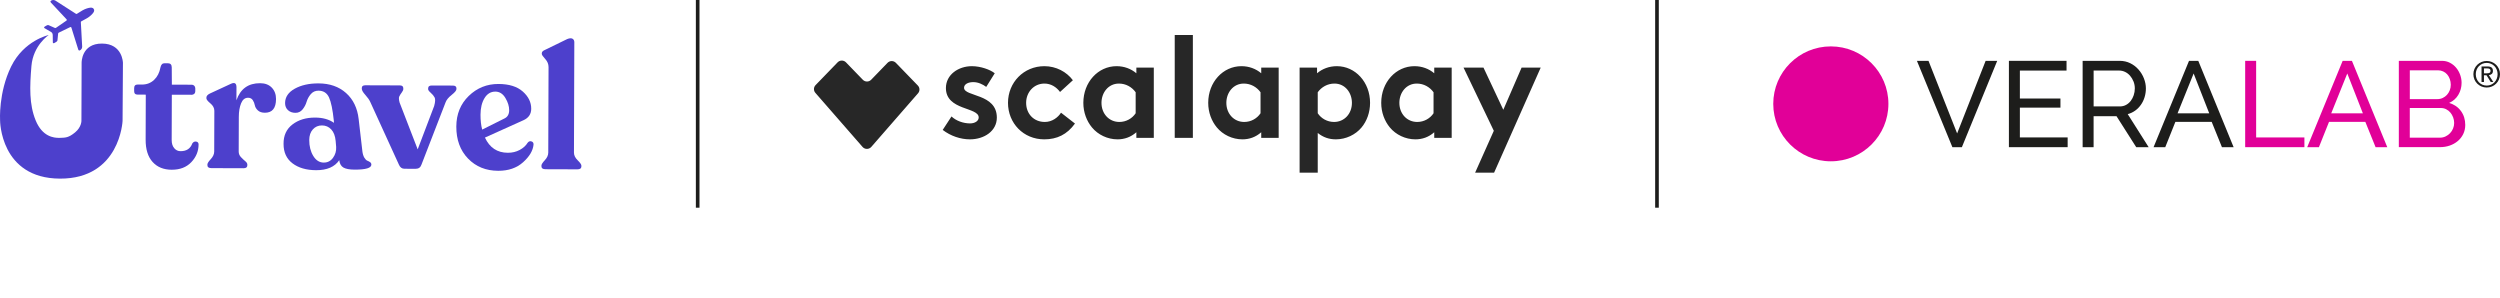
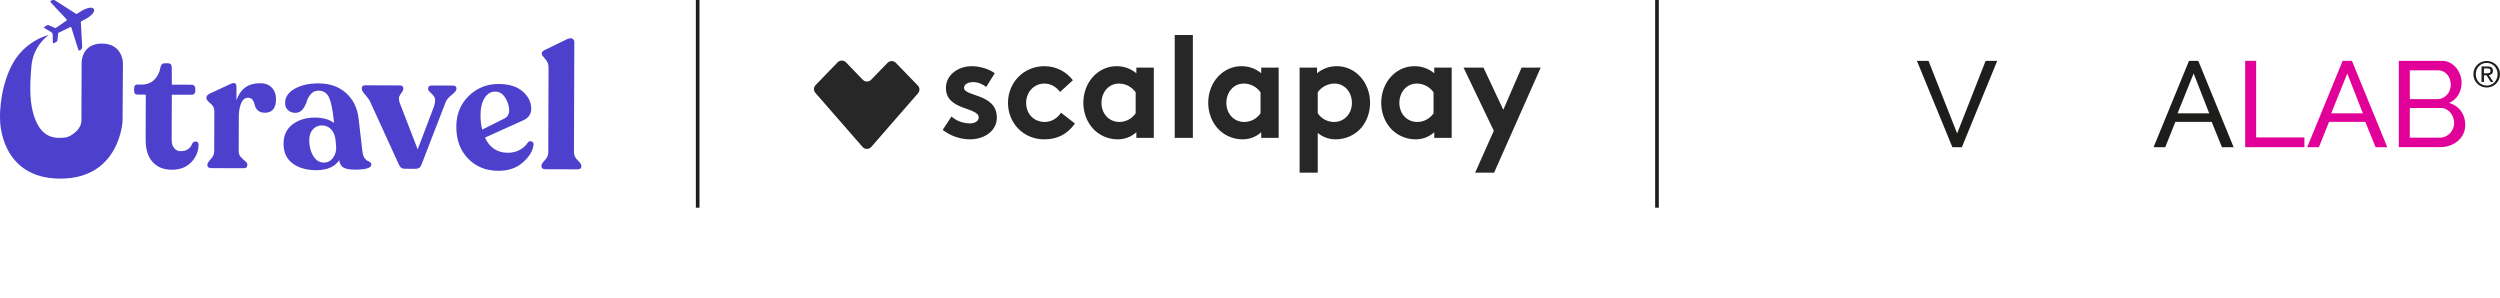
<svg xmlns="http://www.w3.org/2000/svg" width="688" height="82" viewBox="0 0 688 82" fill="none">
  <path d="M22.461 17.251C22.461 17.251 22.375 11.972 28.063 11.99C33.748 12.009 33.833 17.289 33.833 17.289L33.731 33.281C33.731 33.281 33.04 49.211 16.52 49.158C-0.001 49.102 0.022 33.118 0.022 33.118C0.022 33.118 -0.46 25.501 3.066 18.304C6.591 11.106 13.4 9.636 13.4 9.636C13.4 9.636 9.125 12.483 8.651 18.169C8.174 23.854 8.008 28.725 9.82 33.148C11.634 37.57 14.729 37.986 16.403 37.94C18.078 37.895 18.891 37.897 20.672 36.43C22.453 34.964 22.409 33.237 22.409 33.237L22.461 17.245V17.251Z" fill="#4D40CC" />
  <path d="M24.845 2.108C24.362 2.174 23.59 2.347 22.719 2.846C22.307 3.083 21.496 3.589 21.161 3.803C21.084 3.851 20.986 3.851 20.911 3.803C20.911 3.803 15.532 0.348 15.401 0.263C15.232 0.154 14.741 -0.224 14.034 0.188C14.034 0.188 13.71 0.4 14.009 0.706C14.236 0.937 17.502 4.439 18.323 5.326C18.419 5.43 18.4 5.594 18.284 5.675C18.284 5.675 15.469 7.618 15.436 7.637C15.357 7.68 15.261 7.759 15.041 7.664C14.702 7.518 13.398 6.934 13.398 6.934C13.398 6.934 13.185 6.805 12.811 7.023C12.412 7.256 12.328 7.304 12.328 7.304C12.328 7.304 11.902 7.549 12.301 7.776C12.74 8.028 13.566 8.508 14.084 8.824C14.55 9.107 14.511 9.663 14.511 9.663C14.511 9.663 14.537 11.117 14.54 11.622C14.54 12.082 14.964 11.832 14.964 11.832C14.964 11.832 15.047 11.782 15.447 11.552C15.821 11.333 15.815 11.086 15.815 11.086C15.815 11.086 15.95 9.663 15.992 9.297C16.019 9.057 16.133 9.014 16.212 8.966C16.245 8.947 19.324 7.46 19.324 7.46C19.451 7.397 19.605 7.462 19.646 7.597C20.012 8.747 21.444 13.318 21.533 13.63C21.649 14.041 21.997 13.863 21.997 13.863C22.702 13.451 22.617 12.837 22.604 12.637C22.596 12.481 22.247 6.097 22.247 6.097C22.242 6.008 22.29 5.923 22.369 5.881C22.721 5.696 23.561 5.24 23.971 4.999C24.836 4.489 25.367 3.903 25.664 3.516C26.018 3.056 25.939 2.621 25.795 2.501C25.762 2.316 25.423 2.033 24.847 2.114L24.845 2.108Z" fill="#4D40CC" />
  <path d="M47.267 46.714C45.039 46.708 43.279 45.995 41.995 44.57C40.71 43.149 40.069 41.098 40.08 38.423L40.119 26.044L37.871 26.036C37.232 26.036 36.918 25.717 36.92 25.079V24.265C36.924 23.596 37.24 23.263 37.879 23.265L39.077 23.269C40.379 23.273 41.49 22.845 42.403 21.988C43.312 21.131 43.895 19.986 44.157 18.551C44.319 17.79 44.685 17.405 45.261 17.407H46.214C46.917 17.413 47.267 17.798 47.264 18.562L47.296 23.294L52.791 23.313C53.047 23.313 53.27 23.408 53.459 23.6C53.648 23.795 53.746 24.032 53.744 24.319V25.133C53.74 25.416 53.642 25.649 53.451 25.823C53.26 25.998 53.037 26.083 52.781 26.081L47.285 26.063L47.246 38.537C47.244 39.459 47.47 40.203 47.93 40.761C48.392 41.318 48.97 41.601 49.673 41.603C51.329 41.61 52.413 40.896 52.927 39.463C53.216 39.051 53.574 38.885 54.006 38.966C54.435 39.049 54.651 39.311 54.649 39.758C54.643 41.605 53.977 43.228 52.65 44.624C51.323 46.024 49.528 46.718 47.264 46.71L47.267 46.714Z" fill="#4D40CC" />
  <path d="M71.581 22.897C72.95 22.901 74.021 23.308 74.801 24.124C75.582 24.939 75.966 25.986 75.962 27.259C75.954 29.776 74.93 31.032 72.894 31.026C72.066 31.024 71.421 30.807 70.959 30.375C70.498 29.942 70.223 29.474 70.127 28.96C70.036 28.455 69.842 27.983 69.559 27.55C69.272 27.117 68.842 26.903 68.27 26.901C67.411 26.899 66.77 27.406 66.352 28.424C65.936 29.445 65.726 30.685 65.722 32.151L65.69 41.705C65.69 42.282 65.886 42.783 66.281 43.211C66.681 43.644 67.076 44.018 67.471 44.339C67.87 44.659 68.068 44.979 68.066 45.298V45.489C68.064 46.03 67.712 46.3 67.013 46.298L58.171 46.269C57.441 46.267 57.075 45.992 57.077 45.454V45.262C57.077 44.944 57.391 44.451 58.011 43.783C58.635 43.116 58.949 42.417 58.951 41.682L58.986 30.502C58.988 29.736 58.626 29.05 57.892 28.444C57.162 27.835 56.798 27.371 56.8 27.053V26.861C56.8 26.414 57.137 26.034 57.807 25.717L63.548 23.061C64.569 22.587 65.081 22.907 65.077 24.022L65.064 27.604C66.156 24.453 68.326 22.886 71.577 22.897H71.581Z" fill="#4D40CC" />
  <path d="M99.722 41.622C99.817 42.356 99.998 42.945 100.264 43.392C100.535 43.84 100.814 44.118 101.099 44.231C101.386 44.345 101.642 44.478 101.864 44.638C102.085 44.798 102.197 45.025 102.197 45.308C102.195 46.234 100.664 46.691 97.604 46.681C96.204 46.677 95.178 46.486 94.525 46.119C93.872 45.751 93.483 45.073 93.361 44.085C92.11 45.928 89.989 46.847 86.993 46.837C84.318 46.829 82.153 46.198 80.501 44.952C78.849 43.702 78.026 41.915 78.034 39.59C78.011 37.3 78.829 35.517 80.491 34.246C82.151 32.979 84.227 32.349 86.708 32.357C88.811 32.363 90.548 32.844 91.915 33.805L91.869 33.233C91.559 30.206 91.12 28.07 90.552 26.824C89.98 25.582 89.011 24.956 87.642 24.952C86.783 24.95 86.078 25.266 85.535 25.902C84.992 26.539 84.609 27.238 84.38 27.999C84.156 28.765 83.788 29.464 83.278 30.1C82.766 30.737 82.113 31.053 81.314 31.051C80.455 31.049 79.763 30.797 79.236 30.302C78.712 29.807 78.454 29.164 78.456 28.367C78.463 26.712 79.349 25.391 81.121 24.409C82.889 23.427 85.065 22.94 87.648 22.949C90.735 22.959 93.269 23.841 95.239 25.603C97.209 27.358 98.363 29.755 98.704 32.782L99.726 41.624L99.722 41.622ZM89.102 44.742C90.157 44.746 90.997 44.314 91.638 43.436C92.279 42.562 92.57 41.568 92.512 40.453L92.372 38.781C92.248 37.412 91.844 36.359 91.162 35.623C90.48 34.889 89.629 34.52 88.609 34.518C87.59 34.514 86.754 34.878 86.097 35.606C85.441 36.339 85.111 37.31 85.106 38.521C85.1 40.239 85.471 41.707 86.215 42.918C86.958 44.133 87.921 44.74 89.098 44.744L89.102 44.742Z" fill="#4D40CC" />
  <path d="M124.611 23.55C125.28 23.552 125.613 23.806 125.611 24.315V24.509C125.611 24.889 125.18 25.422 124.317 26.102C123.452 26.784 122.892 27.458 122.639 28.126L115.986 45.31C115.726 46.076 115.2 46.454 114.403 46.452L111.3 46.442C110.597 46.44 110.087 46.057 109.771 45.289L101.897 28.059C101.644 27.488 101.19 26.841 100.539 26.123C99.888 25.401 99.564 24.837 99.566 24.424V24.23C99.568 23.72 99.888 23.469 100.525 23.471L110.033 23.502C110.671 23.502 110.988 23.772 110.988 24.317V24.509C110.988 24.762 110.842 25.081 110.557 25.463C110.268 25.844 110.045 26.2 109.885 26.535C109.725 26.87 109.754 27.438 109.973 28.23L114.948 41.104L119.483 29.172C119.801 28.026 119.839 27.23 119.585 26.78C119.329 26.335 118.973 25.911 118.516 25.513C118.054 25.112 117.821 24.783 117.823 24.532V24.34C117.825 23.795 118.16 23.529 118.83 23.531L124.613 23.55H124.611Z" fill="#4D40CC" />
  <path d="M145.206 39.288C145.495 38.907 145.845 38.781 146.256 38.91C146.672 39.038 146.862 39.342 146.829 39.816C146.664 41.472 145.701 43.087 143.943 44.661C142.188 46.23 139.906 47.012 137.104 47.003C133.728 46.993 130.959 45.868 128.8 43.632C126.641 41.393 125.565 38.46 125.578 34.828C125.588 31.417 126.73 28.611 129 26.404C131.271 24.199 133.996 23.098 137.181 23.109C140.083 23.119 142.308 23.81 143.866 25.185C145.422 26.562 146.198 28.141 146.192 29.925C146.188 31.392 145.481 32.438 144.079 33.073L133.453 37.865C134.751 40.642 136.846 42.034 139.748 42.042C140.956 42.046 142.05 41.784 143.024 41.264C143.997 40.742 144.723 40.083 145.204 39.288H145.206ZM136.315 25.212C135.076 25.208 134.081 25.8 133.347 26.99C132.613 28.186 132.243 29.705 132.236 31.552C132.232 33.112 132.382 34.485 132.698 35.664L138.876 32.578C139.702 32.168 140.12 31.419 140.124 30.333C140.128 29.251 139.781 28.126 139.084 26.961C138.383 25.796 137.464 25.214 136.318 25.21L136.315 25.212Z" fill="#4D40CC" />
  <path d="M150.103 46.569C149.373 46.567 149.002 46.292 149.004 45.753V45.562C149.004 45.244 149.318 44.751 149.942 44.083C150.567 43.415 150.881 42.716 150.883 41.982L150.96 18.474C150.962 17.646 150.654 16.893 150.034 16.224C149.414 15.552 149.104 15.09 149.104 14.836V14.645C149.104 14.26 149.427 13.946 150.065 13.692L156.1 10.749C156.734 10.497 157.221 10.464 157.554 10.657C157.887 10.853 158.053 11.173 158.053 11.616L157.955 42.007C157.953 42.741 158.292 43.442 158.979 44.114C159.661 44.786 160.002 45.281 160 45.599V45.791C159.998 46.331 159.628 46.602 158.895 46.6L150.103 46.571V46.569Z" fill="#4D40CC" />
  <path d="M192 57.159V0" stroke="#1D1D1B" />
  <g clip-path="url(#clip0_3333_116430)">
    <path fill-rule="evenodd" clip-rule="evenodd" d="M224.389 25.554C223.85 24.937 223.874 24.014 224.444 23.425L230.513 17.155C231.139 16.508 232.182 16.508 232.809 17.155L237.447 21.947C238.074 22.595 239.117 22.595 239.743 21.947L244.249 17.293C244.875 16.645 245.918 16.645 246.545 17.293L252.592 23.54C253.162 24.129 253.186 25.051 252.648 25.669L239.78 40.431C239.146 41.159 238.008 41.16 237.373 40.432L224.389 25.554ZM259.432 35.756L261.851 32.048C263.118 33.244 265.076 33.962 266.957 33.962C268.301 33.962 269.338 33.284 269.338 32.327C269.338 29.417 260.315 30.453 260.315 24.233C260.315 20.525 263.77 18.212 267.457 18.212C269.875 18.212 272.525 19.169 273.753 20.166L271.411 23.914C270.451 23.197 269.184 22.598 267.84 22.598C266.458 22.598 265.306 23.157 265.306 24.153C265.306 26.665 274.33 25.669 274.33 32.367C274.33 36.075 270.835 38.348 266.919 38.348C264.346 38.348 261.62 37.431 259.432 35.756ZM291.992 31.012L295.832 34.002C293.643 37.032 290.878 38.348 287.384 38.348C281.625 38.348 277.401 33.882 277.401 28.3C277.401 22.678 281.74 18.212 287.423 18.212C290.648 18.212 293.528 19.767 295.256 22.08L291.723 25.31C290.725 23.954 289.227 22.997 287.423 22.997C284.543 22.997 282.393 25.35 282.393 28.3C282.393 31.331 284.505 33.563 287.538 33.563C289.573 33.563 291.186 32.288 291.992 31.012ZM312.534 31.171V25.389C311.498 23.954 309.847 22.997 307.927 22.997C305.008 22.997 303.127 25.509 303.127 28.3C303.127 31.331 305.239 33.563 308.042 33.563C309.923 33.563 311.574 32.606 312.534 31.171ZM317.526 18.611V37.949H312.726V36.394C311.19 37.75 309.424 38.348 307.543 38.348C304.778 38.348 302.167 37.072 300.516 35.078C299.057 33.324 298.135 30.932 298.135 28.3C298.135 22.598 302.205 18.212 307.274 18.212C309.386 18.212 311.267 18.93 312.726 20.166V18.611H317.526ZM328.277 9.64V37.949H323.285V9.64H328.277ZM346.899 31.171V25.389C345.863 23.954 344.212 22.997 342.292 22.997C339.374 22.997 337.492 25.509 337.492 28.3C337.492 31.331 339.604 33.563 342.407 33.563C344.288 33.563 345.939 32.606 346.899 31.171ZM351.891 18.611V37.949H347.091V36.394C345.555 37.75 343.789 38.348 341.908 38.348C339.143 38.348 336.532 37.072 334.881 35.078C333.422 33.324 332.501 30.932 332.501 28.3C332.501 22.598 336.571 18.212 341.639 18.212C343.751 18.212 345.632 18.93 347.091 20.166V18.611H351.891ZM357.65 47.519V18.611H362.45V20.166C363.909 18.93 365.79 18.212 367.902 18.212C372.971 18.212 377.041 22.598 377.041 28.3C377.041 30.932 376.158 33.324 374.699 35.078C373.048 37.072 370.398 38.348 367.634 38.348C365.752 38.348 364.139 37.79 362.642 36.594V47.519H357.65ZM362.642 25.389V31.171C363.602 32.606 365.253 33.563 367.134 33.563C369.937 33.563 372.049 31.331 372.049 28.3C372.049 25.509 370.168 22.997 367.25 22.997C365.33 22.997 363.679 23.954 362.642 25.389ZM394.511 31.171V25.389C393.474 23.954 391.824 22.997 389.903 22.997C386.985 22.997 385.105 25.509 385.105 28.3C385.105 31.331 387.217 33.563 390.018 33.563C391.9 33.563 393.552 32.606 394.511 31.171ZM399.503 18.611V37.949H394.703V36.394C393.167 37.75 391.402 38.348 389.52 38.348C386.755 38.348 384.144 37.072 382.492 35.078C381.033 33.324 380.112 30.932 380.112 28.3C380.112 22.598 384.182 18.212 389.252 18.212C391.362 18.212 393.244 18.93 394.703 20.166V18.611H399.503ZM411.176 47.519H405.953L411.098 35.995L402.767 18.611H408.258L413.709 30.214L418.739 18.611H424L411.176 47.519Z" fill="#272727" />
  </g>
  <path d="M456 57.159V0" stroke="#1D1D1B" />
-   <path d="M503.846 44.391C512.597 44.391 519.691 37.312 519.691 28.579C519.691 19.847 512.597 12.767 503.846 12.767C495.094 12.767 488 19.847 488 28.579C488 37.312 495.094 44.391 503.846 44.391Z" fill="#E10098" />
  <path d="M683.584 18.825H684.458C684.905 18.825 685.395 18.91 685.395 19.477C685.395 20.149 684.855 20.178 684.273 20.178H683.584V18.825ZM682.924 22.558H683.584V20.716H684.287L685.444 22.558H686.154L684.933 20.667C685.565 20.603 686.055 20.277 686.055 19.505C686.055 18.683 685.579 18.286 684.564 18.286H682.917V22.558H682.924ZM681.334 20.412C681.334 18.662 682.64 17.309 684.344 17.309C686.026 17.309 687.34 18.655 687.34 20.412C687.34 22.204 686.034 23.55 684.344 23.55C682.64 23.55 681.334 22.197 681.334 20.412ZM680.674 20.412C680.674 22.516 682.349 24.088 684.344 24.088C686.332 24.088 688 22.516 688 20.412C688 18.35 686.332 16.777 684.344 16.777C682.349 16.77 680.674 18.35 680.674 20.412Z" fill="#1D1D1B" />
  <path d="M530.722 16.742L538.603 36.719L546.447 16.742H549.635L539.909 40.502H537.296L527.535 16.742H530.722Z" fill="#1D1D1B" />
-   <path d="M569.016 37.825V40.502H552.851V16.742H568.711V19.42H555.868V27.113H567.035V29.621H555.868V37.818H569.016V37.825Z" fill="#1D1D1B" />
-   <path d="M573.141 40.502V16.742H583.335C584.386 16.742 585.352 16.962 586.239 17.394C587.119 17.826 587.879 18.407 588.518 19.137C589.157 19.859 589.654 20.674 590.009 21.581C590.364 22.487 590.548 23.401 590.548 24.343C590.548 25.172 590.428 25.966 590.193 26.738C589.959 27.51 589.625 28.204 589.185 28.828C588.752 29.451 588.227 29.989 587.609 30.436C586.991 30.882 586.31 31.208 585.55 31.406L591.315 40.51H587.893L582.462 31.973H576.158V40.502H573.141ZM576.158 29.288H583.371C583.996 29.288 584.564 29.154 585.068 28.884C585.572 28.615 585.998 28.254 586.36 27.793C586.715 27.333 586.999 26.809 587.197 26.206C587.396 25.604 587.503 24.981 587.503 24.329C587.503 23.663 587.382 23.033 587.148 22.438C586.913 21.85 586.601 21.326 586.211 20.865C585.82 20.405 585.359 20.05 584.833 19.795C584.308 19.54 583.754 19.413 583.172 19.413H576.165V29.288H576.158Z" fill="#1D1D1B" />
  <path d="M602.418 16.742H604.967L614.693 40.502H611.477L608.658 33.539H598.663L595.88 40.502H592.664L602.418 16.742ZM607.984 31.194L603.689 20.22L599.259 31.194H607.984Z" fill="#1D1D1B" />
  <path d="M617.873 40.502V16.742H620.89V37.825H634.173V40.502H617.873Z" fill="#E10098" />
  <path d="M644.701 16.742H647.25L656.976 40.502H653.76L650.942 33.539H640.946L638.163 40.502H634.947L644.701 16.742ZM650.267 31.194L645.972 20.22L641.549 31.194H650.267Z" fill="#E10098" />
  <path d="M678.437 34.375C678.437 35.288 678.253 36.124 677.884 36.882C677.514 37.64 677.01 38.285 676.371 38.823C675.732 39.362 674.994 39.773 674.156 40.063C673.319 40.354 672.417 40.495 671.459 40.495H660.157V16.742H671.991C672.815 16.742 673.567 16.919 674.242 17.28C674.909 17.635 675.484 18.102 675.953 18.669C676.421 19.236 676.783 19.887 677.046 20.61C677.301 21.333 677.429 22.062 677.429 22.799C677.429 23.982 677.131 25.073 676.542 26.079C675.953 27.085 675.108 27.829 674.007 28.325C675.37 28.729 676.449 29.465 677.245 30.549C678.04 31.626 678.437 32.901 678.437 34.375ZM663.181 19.349V27.276H670.763C671.302 27.276 671.792 27.17 672.24 26.957C672.687 26.745 673.07 26.462 673.397 26.107C673.723 25.753 673.979 25.335 674.171 24.853C674.362 24.372 674.455 23.869 674.455 23.33C674.455 22.771 674.362 22.246 674.185 21.758C674.007 21.269 673.766 20.844 673.461 20.49C673.155 20.135 672.793 19.852 672.353 19.654C671.92 19.455 671.452 19.349 670.962 19.349H663.181ZM675.385 33.843C675.385 33.305 675.292 32.788 675.101 32.285C674.909 31.782 674.653 31.343 674.327 30.96C674 30.577 673.617 30.28 673.17 30.053C672.722 29.826 672.233 29.72 671.693 29.72H663.174V37.888H671.459C672.02 37.888 672.531 37.775 672.999 37.555C673.468 37.336 673.88 37.038 674.242 36.67C674.597 36.301 674.881 35.869 675.079 35.38C675.285 34.892 675.385 34.375 675.385 33.843Z" fill="#E10098" />
  <defs>
    <clipPath id="clip0_3333_116430">
      <rect width="200" height="53.03" fill="white" transform="translate(224 2.064)" />
    </clipPath>
  </defs>
</svg>